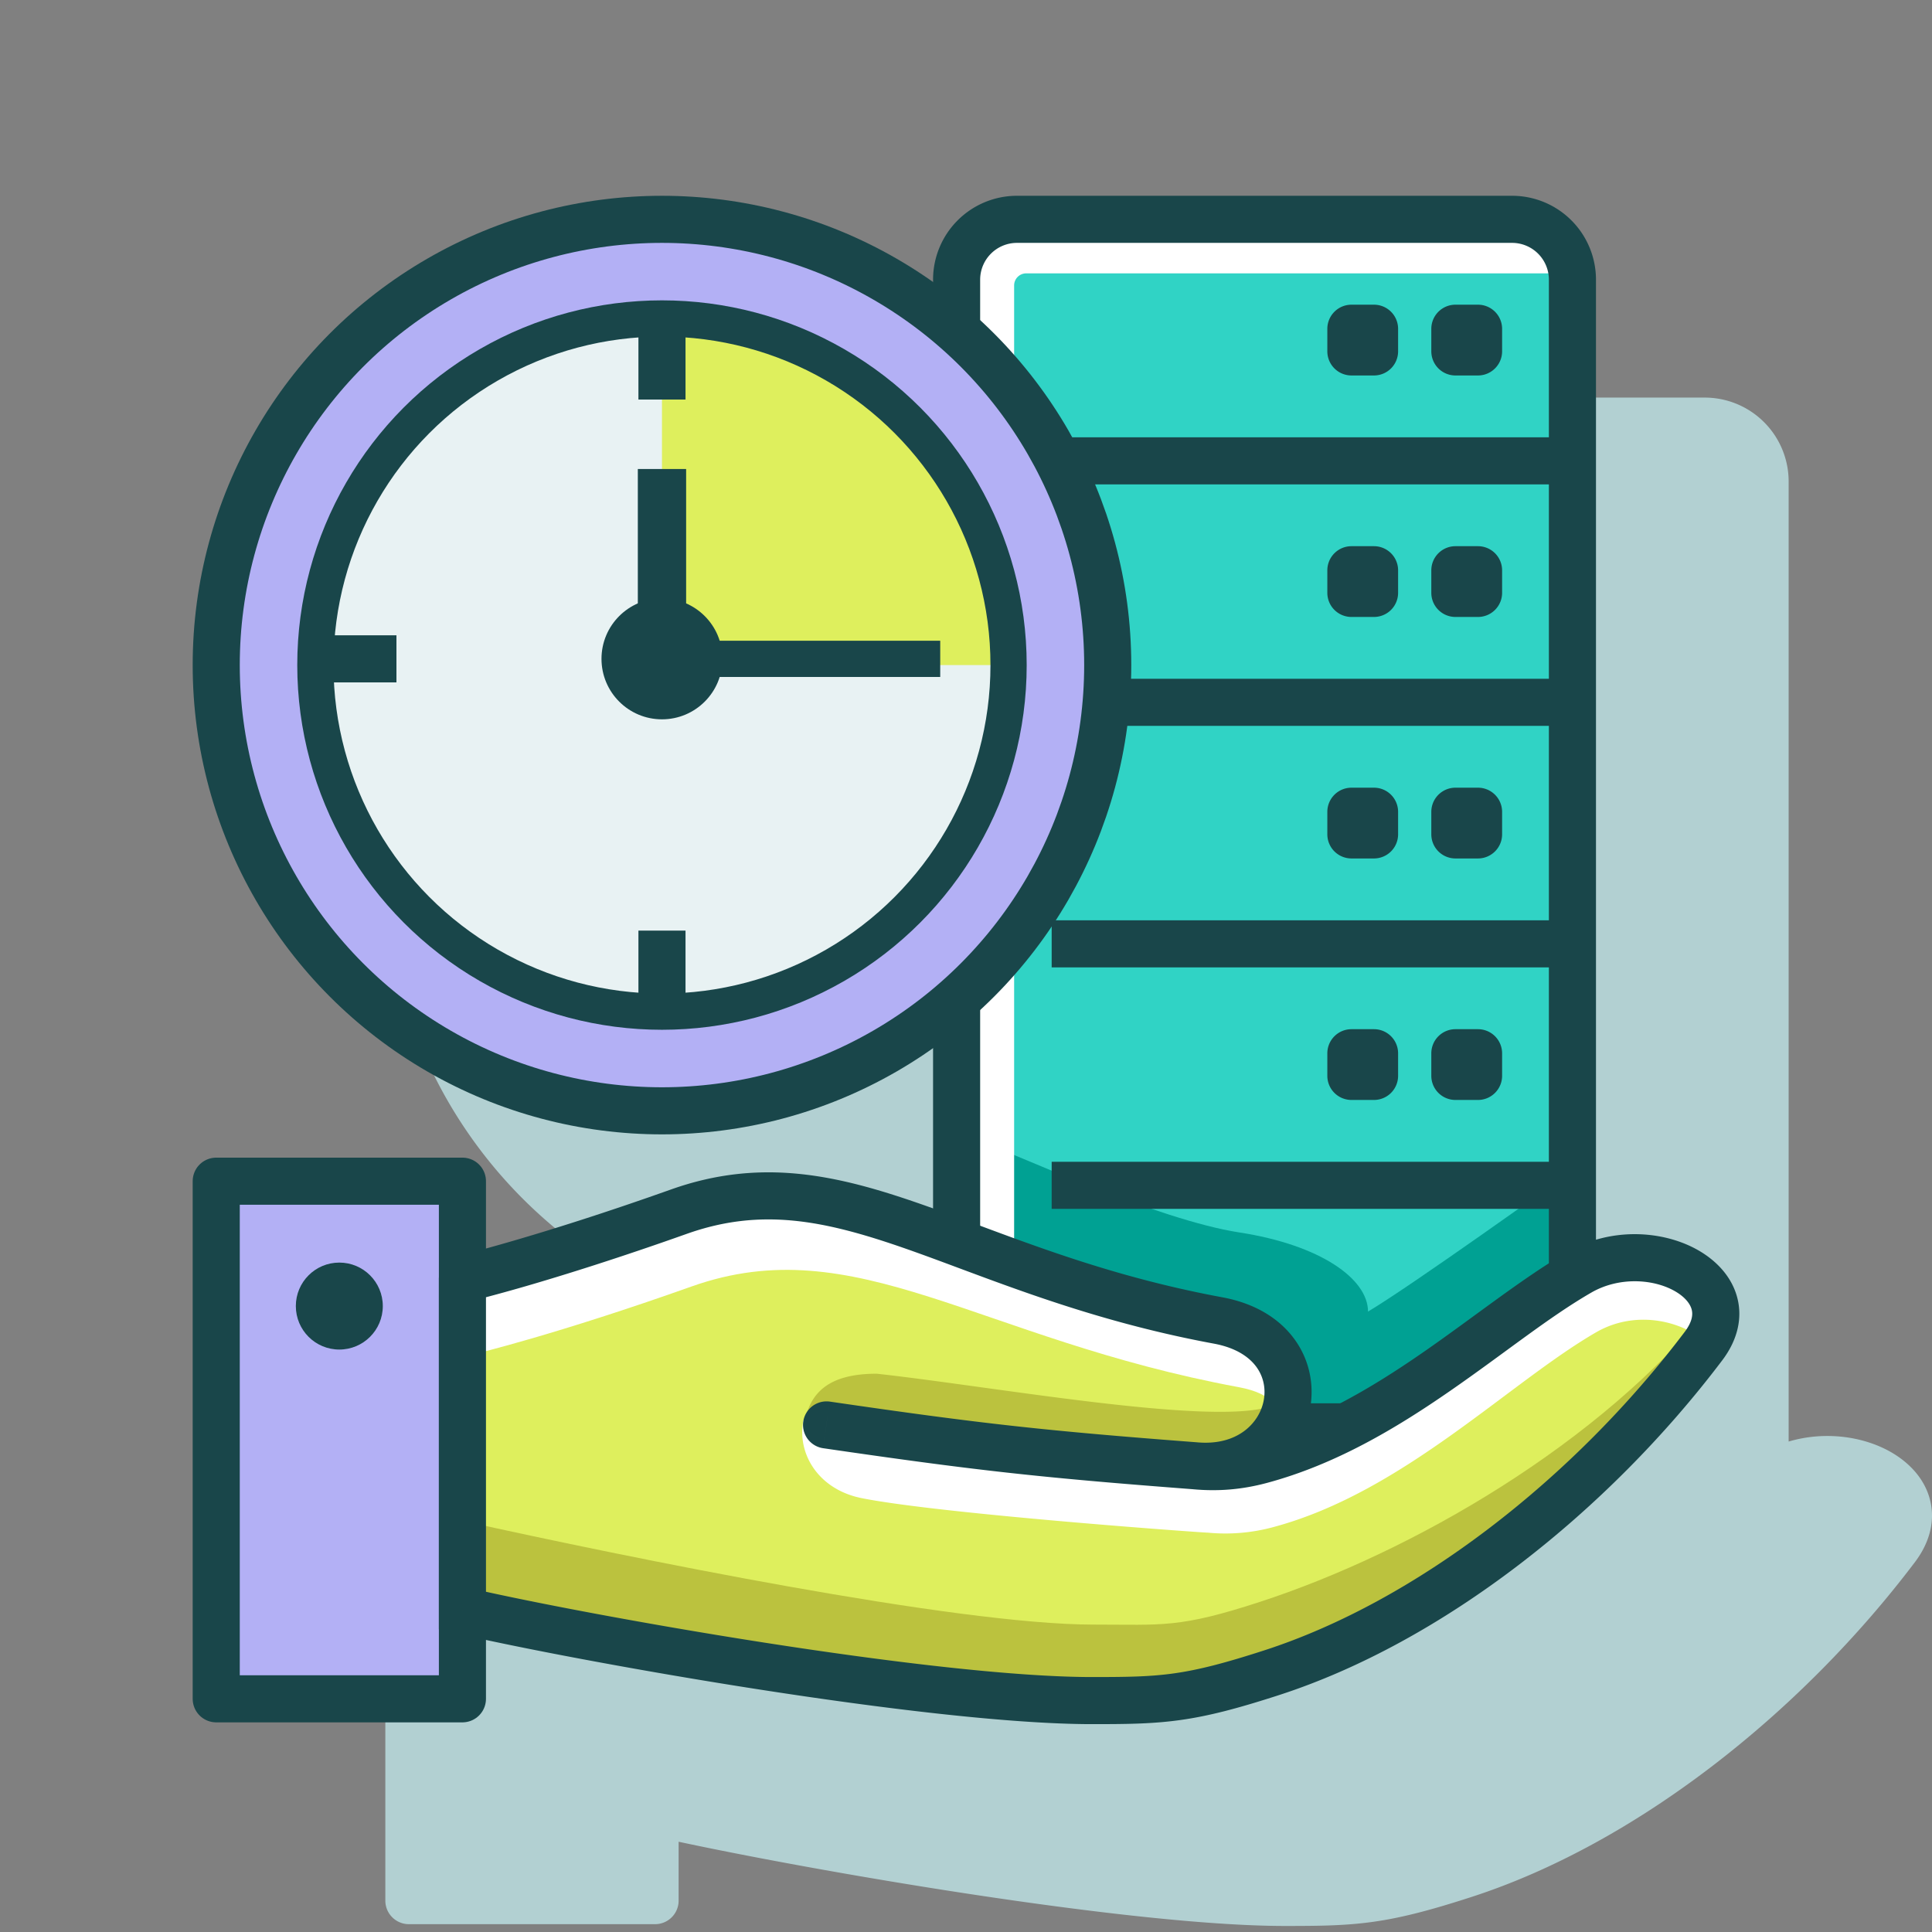
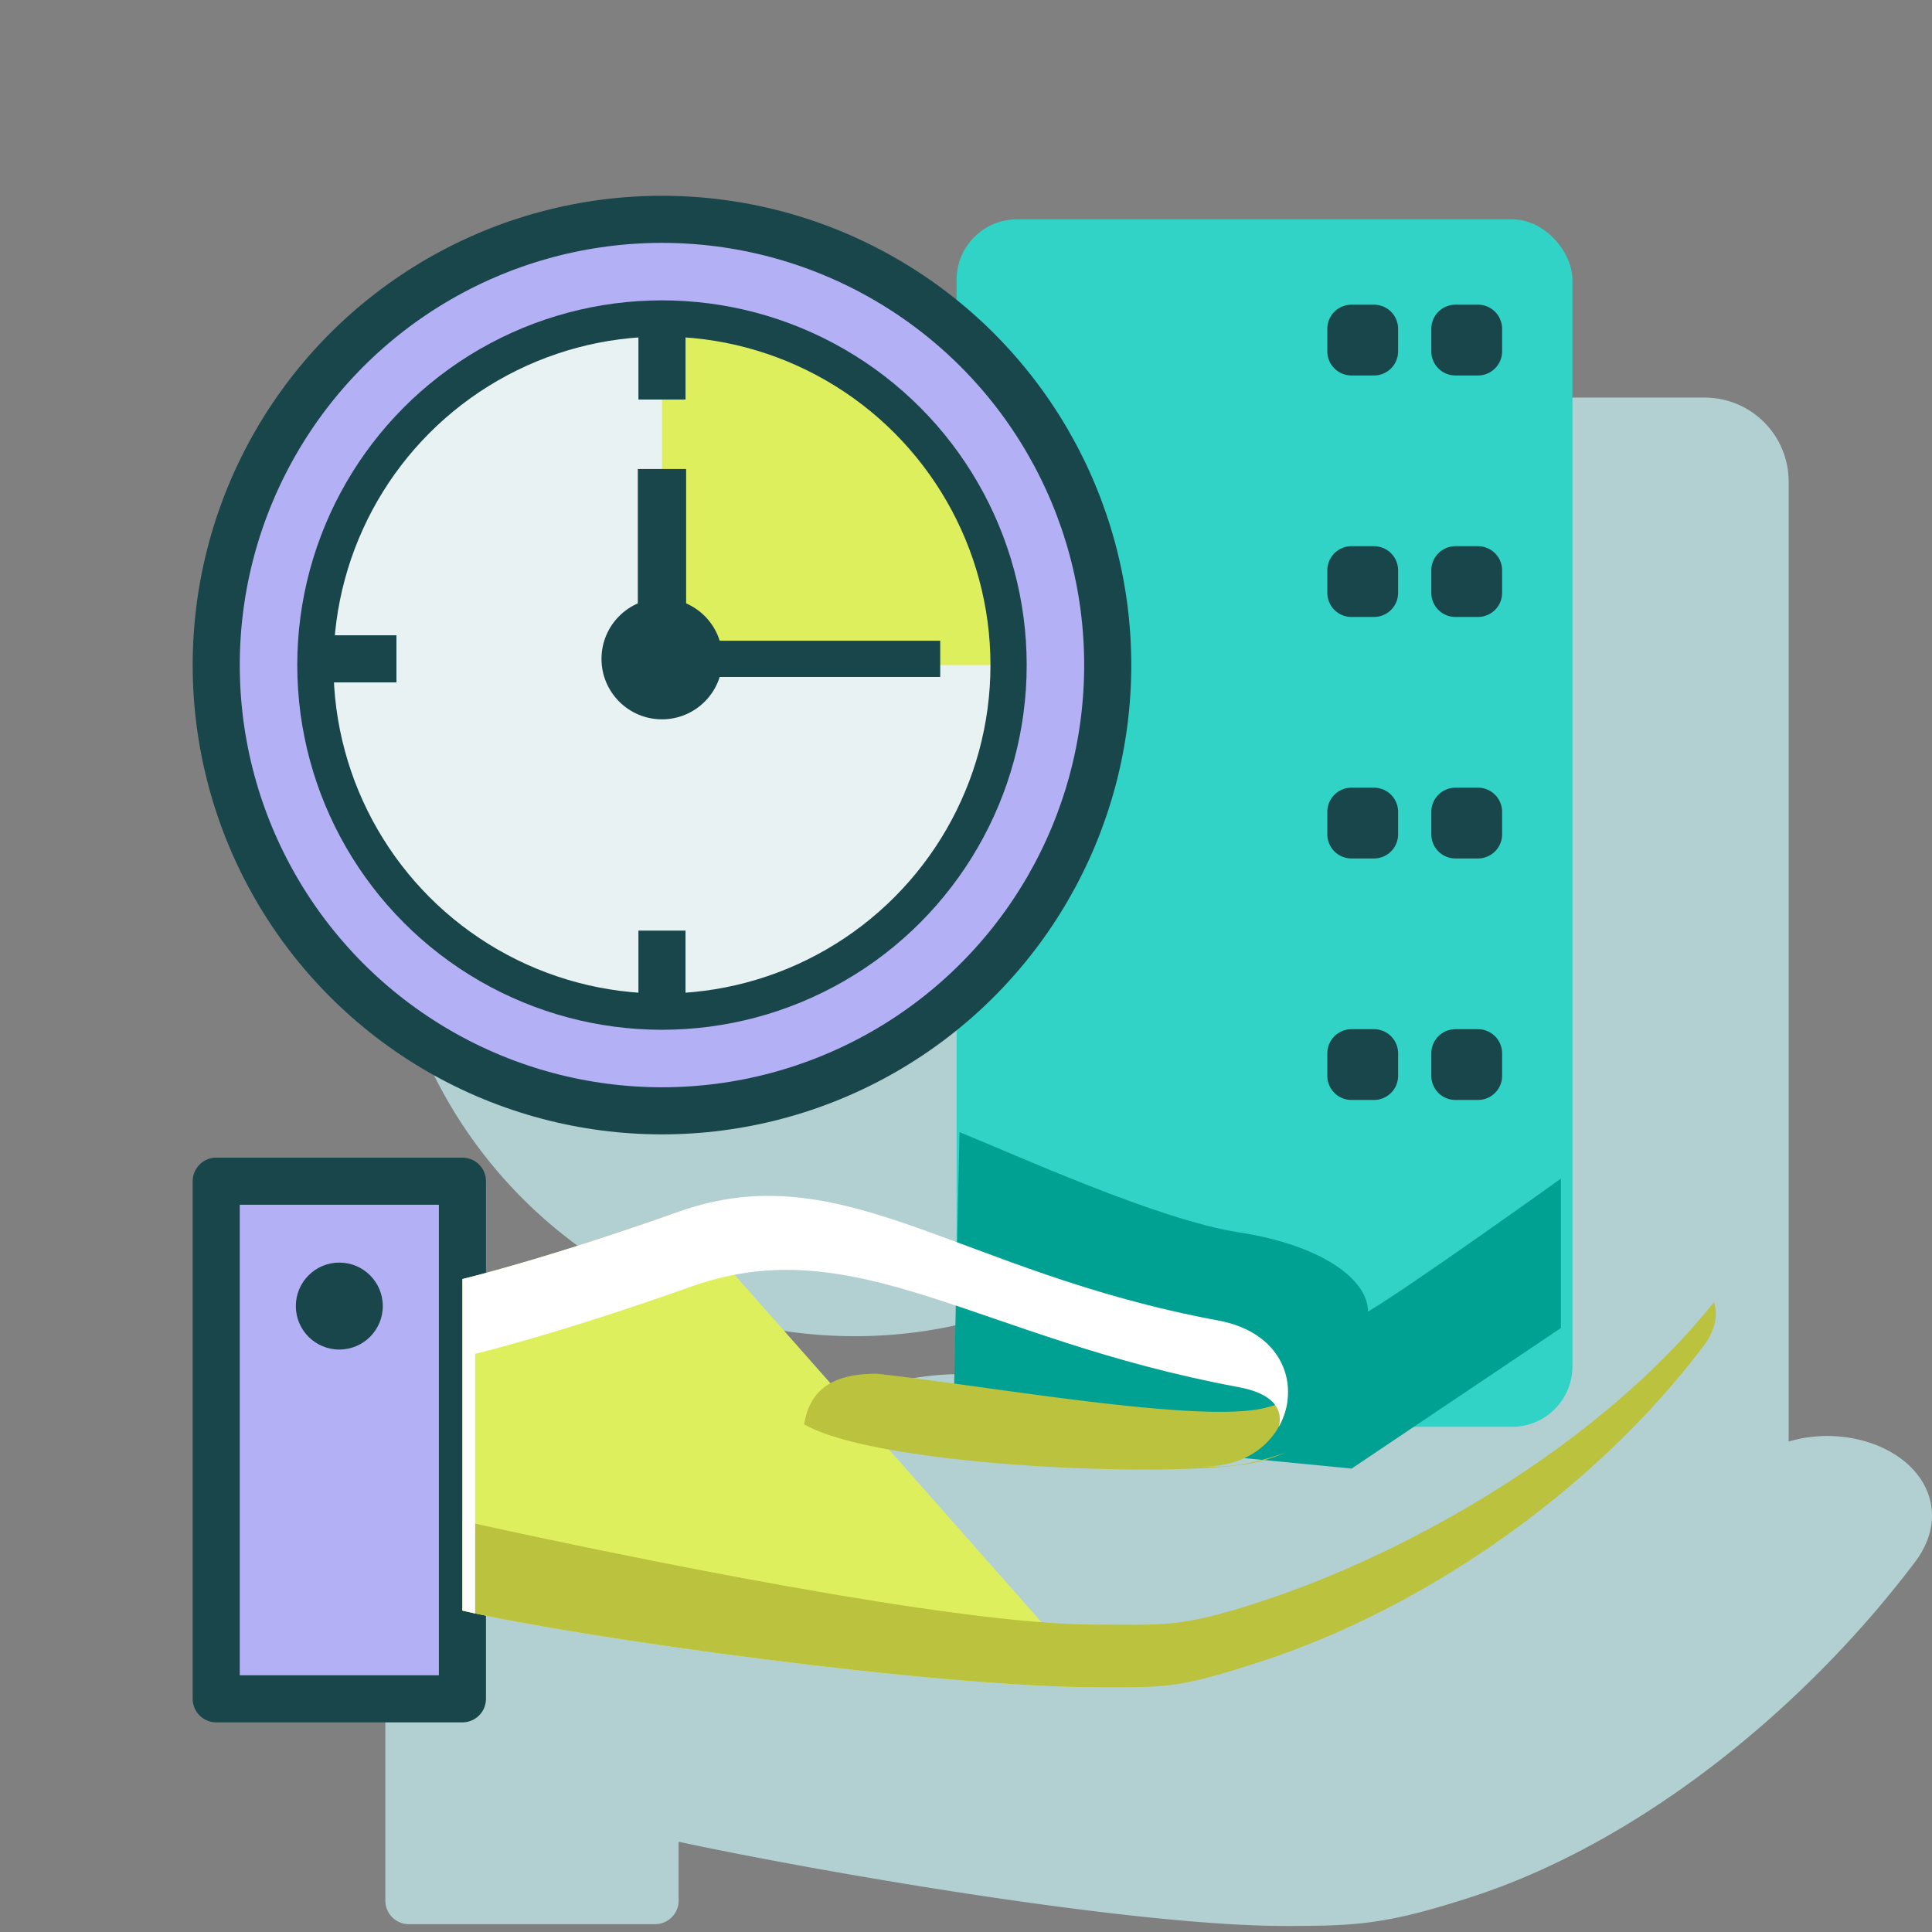
<svg xmlns="http://www.w3.org/2000/svg" width="160" height="160" fill="none" viewBox="0 0 160 160">
  <rect x="0" y="0" width="160" height="160" fill="#808080" stroke="none" />
  <g clip-path="url(#a)">
    <path fill="#B2D0D2" d="M141.177 32.927a6.95 6.95 0 0 1 6.951 6.95v79.505c2.967-.876 6.109-.445 8.389.828 1.461.816 2.755 2.087 3.263 3.797.531 1.787.089 3.664-1.192 5.359-9.525 12.602-23.181 23.341-36.707 27.727-3.455 1.12-5.839 1.736-8.137 2.06-2.289.324-4.429.347-7.329.347-12.703 0-38.711-4.508-50.214-6.975v4.877a1.95 1.95 0 0 1-1.95 1.95H33.862a1.951 1.951 0 0 1-1.95-1.95v-42.867a1.95 1.95 0 0 1 1.95-1.95h20.389a1.95 1.95 0 0 1 1.95 1.95v5.573c.633-.173 1.387-.383 2.254-.635 3.043-.886 7.488-2.269 13.067-4.251 7.45-2.647 13.75-1.213 20.638 1.187.354.124.71.25 1.067.378V103.52a38.691 38.691 0 0 1-22.45 7.137c-21.464 0-38.865-17.4-38.865-38.865 0-21.465 17.4-38.865 38.865-38.865 8.364 0 16.11 2.642 22.45 7.136v-.186a6.95 6.95 0 0 1 6.95-6.95h41Z" />
    <rect width="51" height="100" x="79.222" y="18.164" fill="#30D3C5" rx="5" />
    <path fill="#00A193" d="M102.628 102.065c-6.724-1.035-18.553-6.451-23.165-8.305l-.525 24.652 33 3.209 17.328-11.638V97.607s-12.352 8.859-15.973 11.014c0-2.71-3.94-5.522-10.665-6.556Z" />
-     <path fill="#fff" d="M125.222 18.164a5 5 0 0 1 4.973 4.475H84.986a1 1 0 0 0-1 1v94.518a5 5 0 0 1-4.764-4.993v-90a5 5 0 0 1 5-5h41Z" />
-     <path stroke="#19464A" stroke-linejoin="round" stroke-miterlimit="22.926" stroke-width="3.9" d="M79.222 23.164a5 5 0 0 1 5-5h41a5 5 0 0 1 5 5v90a5 5 0 0 1-5 5h-41a5 5 0 0 1-5-5v-90ZM130.332 38.164H87.095M130.332 58.164H87.095M130.332 78.164H87.095M130.332 98.164H87.095" />
    <path fill="#19464A" d="M113.785 25.233a2 2 0 0 1 2 2v1.862a2 2 0 0 1-2 2h-1.861a2 2 0 0 1-2-2v-1.862a2 2 0 0 1 2-2h1.861ZM122.398 25.233a2 2 0 0 1 2 2v1.862c0 1.104-.897 2-2.001 2h-1.862a2 2 0 0 1-2-2v-1.862a2 2 0 0 1 2-2h1.863ZM113.785 45.233a2 2 0 0 1 2 2v1.861a2 2 0 0 1-2 2h-1.861a2 2 0 0 1-2-2v-1.861a2 2 0 0 1 2-2h1.861ZM122.398 45.233a2 2 0 0 1 2 2v1.861c0 1.105-.897 2-2.001 2h-1.862a2 2 0 0 1-2-2v-1.861a2 2 0 0 1 2-2h1.863ZM113.785 65.233a2 2 0 0 1 2 2v1.861a2 2 0 0 1-2 2h-1.861a2 2 0 0 1-2-2v-1.861a2 2 0 0 1 2-2h1.861ZM122.398 65.233a2 2 0 0 1 2 2v1.861c0 1.105-.897 2-2.001 2h-1.862a2 2 0 0 1-2-2v-1.861a2 2 0 0 1 2-2h1.863ZM113.785 85.233a2 2 0 0 1 2 2v1.861a2 2 0 0 1-2 2h-1.861a2 2 0 0 1-2-2v-1.861a2 2 0 0 1 2-2h1.861ZM122.398 85.233a2 2 0 0 1 2 2v1.861c0 1.105-.897 2-2.001 2h-1.862a2 2 0 0 1-2-2v-1.861a2 2 0 0 1 2-2h1.863Z" />
    <path fill="#B3B0F5" stroke="#19464A" stroke-linejoin="round" stroke-width="3.9" d="M17.907 97.821h20.389v42.867H17.907z" />
-     <path fill="#DEEF5D" d="M91.01 139.735c-13.447 0-42.937-4.082-52.714-6.352v-27.46s6.687-1.585 17.924-5.577c13.616-4.84 23.075 5.013 44.662 9.01 9.074 1.68 6.766 12.867-1.972 12.028 1.909.184 3.673.036 5.525-.463 10.707-2.882 19.159-11.397 26.372-15.562 5.848-3.376 14.205.909 10.269 6.118-9.342 12.36-23.578 21.883-36.641 26.119-6.821 2.212-7.608 2.139-13.425 2.139Z" />
+     <path fill="#DEEF5D" d="M91.01 139.735c-13.447 0-42.937-4.082-52.714-6.352v-27.46s6.687-1.585 17.924-5.577Z" />
    <path fill="#BBC23E" d="M141.95 107.834c.328 1.085.115 2.335-.874 3.643-9.342 12.36-23.578 21.883-36.642 26.119-6.82 2.211-7.607 2.139-13.424 2.139-13.447 0-42.937-4.082-52.714-6.352v-7.432c13.717 3.035 40.872 8.591 52.258 8.591 5.768 0 7.078.313 13.839-1.898 12.511-4.092 28.16-13.062 37.557-24.81Z" />
    <path fill="#BBC23E" d="M72.607 113.765c9.52 1.047 27.057 4.227 32.322 2.79a14.214 14.214 0 0 0 1.696-.571c-.38 3.033-3.181 5.836-7.715 5.401 1.909.183 3.673.034 5.524-.464a31.62 31.62 0 0 0 2.006-.612c-.671.279-1.353.518-2.047.707-5.497 1.492-31.489.583-37.799-3.061.44-2.568 1.96-4.19 6.013-4.19Z" />
    <path fill="#fff" d="M56.22 100.345c13.616-4.838 23.075 5.014 44.662 9.011 5.536 1.025 6.835 5.588 5.022 8.801.375-1.388-.401-2.739-3.326-3.28-21.587-3.997-31.687-13.176-45.303-8.337-11.207 3.982-17.889 5.57-17.924 5.578v21.503c-.37-.082-.721-.161-1.055-.239v-27.459c.048-.012 6.728-1.599 17.924-5.578Z" />
-     <path fill="#fff" d="M130.807 105.359c5.727-3.306 13.858.733 10.497 5.793-2.208-1.886-5.973-2.634-9.111-.822-7.213 4.164-15.996 13.245-26.703 16.127a15.122 15.122 0 0 1-5.525.464c1.297.124-21.897-1.502-28.62-2.855-3.582-.721-5.356-3.69-4.813-6.444 7.361-1.595 34.826 4.865 35.405 4.164.443-.148.88-.349 1.294-.59.398-.076.799-.166 1.204-.274 10.707-2.883 19.159-11.399 26.372-15.563Z" />
-     <path fill="#19464A" d="M38.296 133.383h-1.95v1.549l1.509.35.44-1.899Zm67.028 5.141.601 1.855-.601-1.855Zm35.752-27.047 1.556 1.175-1.556-1.175Zm-10.269-6.118-.975-1.688.975 1.688Zm-26.372 15.562-.507-1.883.507 1.883Zm-35.717-4.847a1.95 1.95 0 0 0-.563 3.859l.563-3.859Zm30.192 5.31.186-1.941-.019-.001-.019-.002-.148 1.944Zm1.972-12.028.355-1.917-.355 1.917Zm-44.662-9.01.653 1.837-.653-1.837Zm-17.924 5.577-.45-1.898a1.95 1.95 0 0 0-1.5 1.898h1.95Zm0 27.46-.441 1.899c9.8 2.276 38.922 7.504 52.604 7.504v-3.9c-13.211 0-41.968-5.137-51.722-7.403l-.441 1.9Zm52.163 7.453v1.95c2.9 0 5.04-.022 7.329-.346 2.298-.324 4.682-.941 8.137-2.061l-.601-1.855-.602-1.855c-3.366 1.091-5.505 1.631-7.48 1.91-1.983.28-3.865.307-6.783.307v1.95Zm14.865-2.312.601 1.855c13.526-4.386 27.182-15.125 36.707-27.727l-1.556-1.175-1.556-1.176c-9.159 12.118-22.197 22.282-34.798 26.368l.602 1.855Zm35.752-27.047 1.556 1.175c1.281-1.695 1.723-3.571 1.192-5.359-.508-1.709-1.802-2.981-3.263-3.797-2.895-1.616-7.178-1.875-10.729.175l.975 1.688.975 1.689c2.297-1.326 5.116-1.131 6.878-.147.867.485 1.291 1.05 1.425 1.503.112.376.122.988-.565 1.897l1.556 1.176Zm-10.269-6.118-.975-1.688c-3.685 2.127-7.849 5.469-12.01 8.346-4.295 2.97-8.866 5.668-13.894 7.021l.507 1.883.506 1.883c5.679-1.528 10.688-4.529 15.099-7.579 4.545-3.142 8.214-6.14 11.742-8.177l-.975-1.689Zm-26.372 15.562-.507-1.883a13.148 13.148 0 0 1-4.832.405l-.186 1.941-.186 1.942c2.141.205 4.14.037 6.217-.522l-.506-1.883Zm-5.525.463.148-1.944c-12.64-.964-17.796-1.535-30.34-3.366l-.281 1.93-.282 1.929c12.633 1.844 17.878 2.425 30.607 3.396l.148-1.945Zm0 0-.186 1.942c5.33.511 9.043-2.716 9.769-6.658.358-1.94-.027-4.019-1.284-5.751-1.264-1.742-3.297-2.983-5.972-3.478l-.355 1.917-.355 1.918c1.863.344 2.944 1.132 3.526 1.934.589.811.782 1.792.605 2.753-.343 1.862-2.153 3.809-5.562 3.482l-.186 1.941Zm1.972-12.028.355-1.917c-10.599-1.963-18.113-5.331-25.033-7.743-6.888-2.4-13.188-3.835-20.637-1.188l.653 1.838.653 1.837c6.167-2.192 11.404-1.119 18.047 1.196 6.61 2.304 14.62 5.86 25.607 7.895l.355-1.918Zm-44.662-9.01-.653-1.838c-5.58 1.983-10.025 3.366-13.068 4.251-1.521.443-2.692.761-3.478.968a77.812 77.812 0 0 1-1.108.282l-.053.013a.06.06 0 0 0-.012.003h-.002l.45 1.898.45 1.897h.002l.005-.002.018-.004a145.093 145.093 0 0 0 4.818-1.31c3.11-.905 7.627-2.311 13.284-4.321l-.653-1.837Zm-17.924 5.577h-1.95v27.46h3.9v-27.46h-1.95Z" />
    <circle cx="28.101" cy="108.163" r="3.601" fill="#19464A" />
    <circle cx="54.822" cy="55.079" r="36.915" fill="#B3B0F5" stroke="#19464A" stroke-linejoin="round" stroke-miterlimit="22.926" stroke-width="3.9" />
    <circle cx="54.822" cy="55.079" r="27.858" fill="#E8F2F3" />
    <path fill="#DEEF5D" d="M82.68 55.079A27.857 27.857 0 0 0 54.822 27.22v27.858H82.68Z" />
    <circle cx="54.822" cy="55.078" r="28.704" stroke="#19464A" stroke-linejoin="round" stroke-miterlimit="22.926" stroke-width="3" />
    <circle cx="54.822" cy="54.563" r="5.009" fill="#19464A" />
    <path stroke="#19464A" stroke-linecap="square" stroke-width="4" d="M54.822 53.911v-13.07" />
    <path stroke="#19464A" stroke-linecap="square" stroke-width="3" d="M54.822 54.563h21.543" />
    <path stroke="#19464A" stroke-linecap="square" stroke-width="3.9" d="M26.964 54.563h3.918M54.822 27.22v3.919M54.822 79.019v3.917" />
  </g>
  <defs>
    <clipPath id="a">
      <path fill="#fff" d="M0 0h160v160H0z" />
    </clipPath>
  </defs>
</svg>